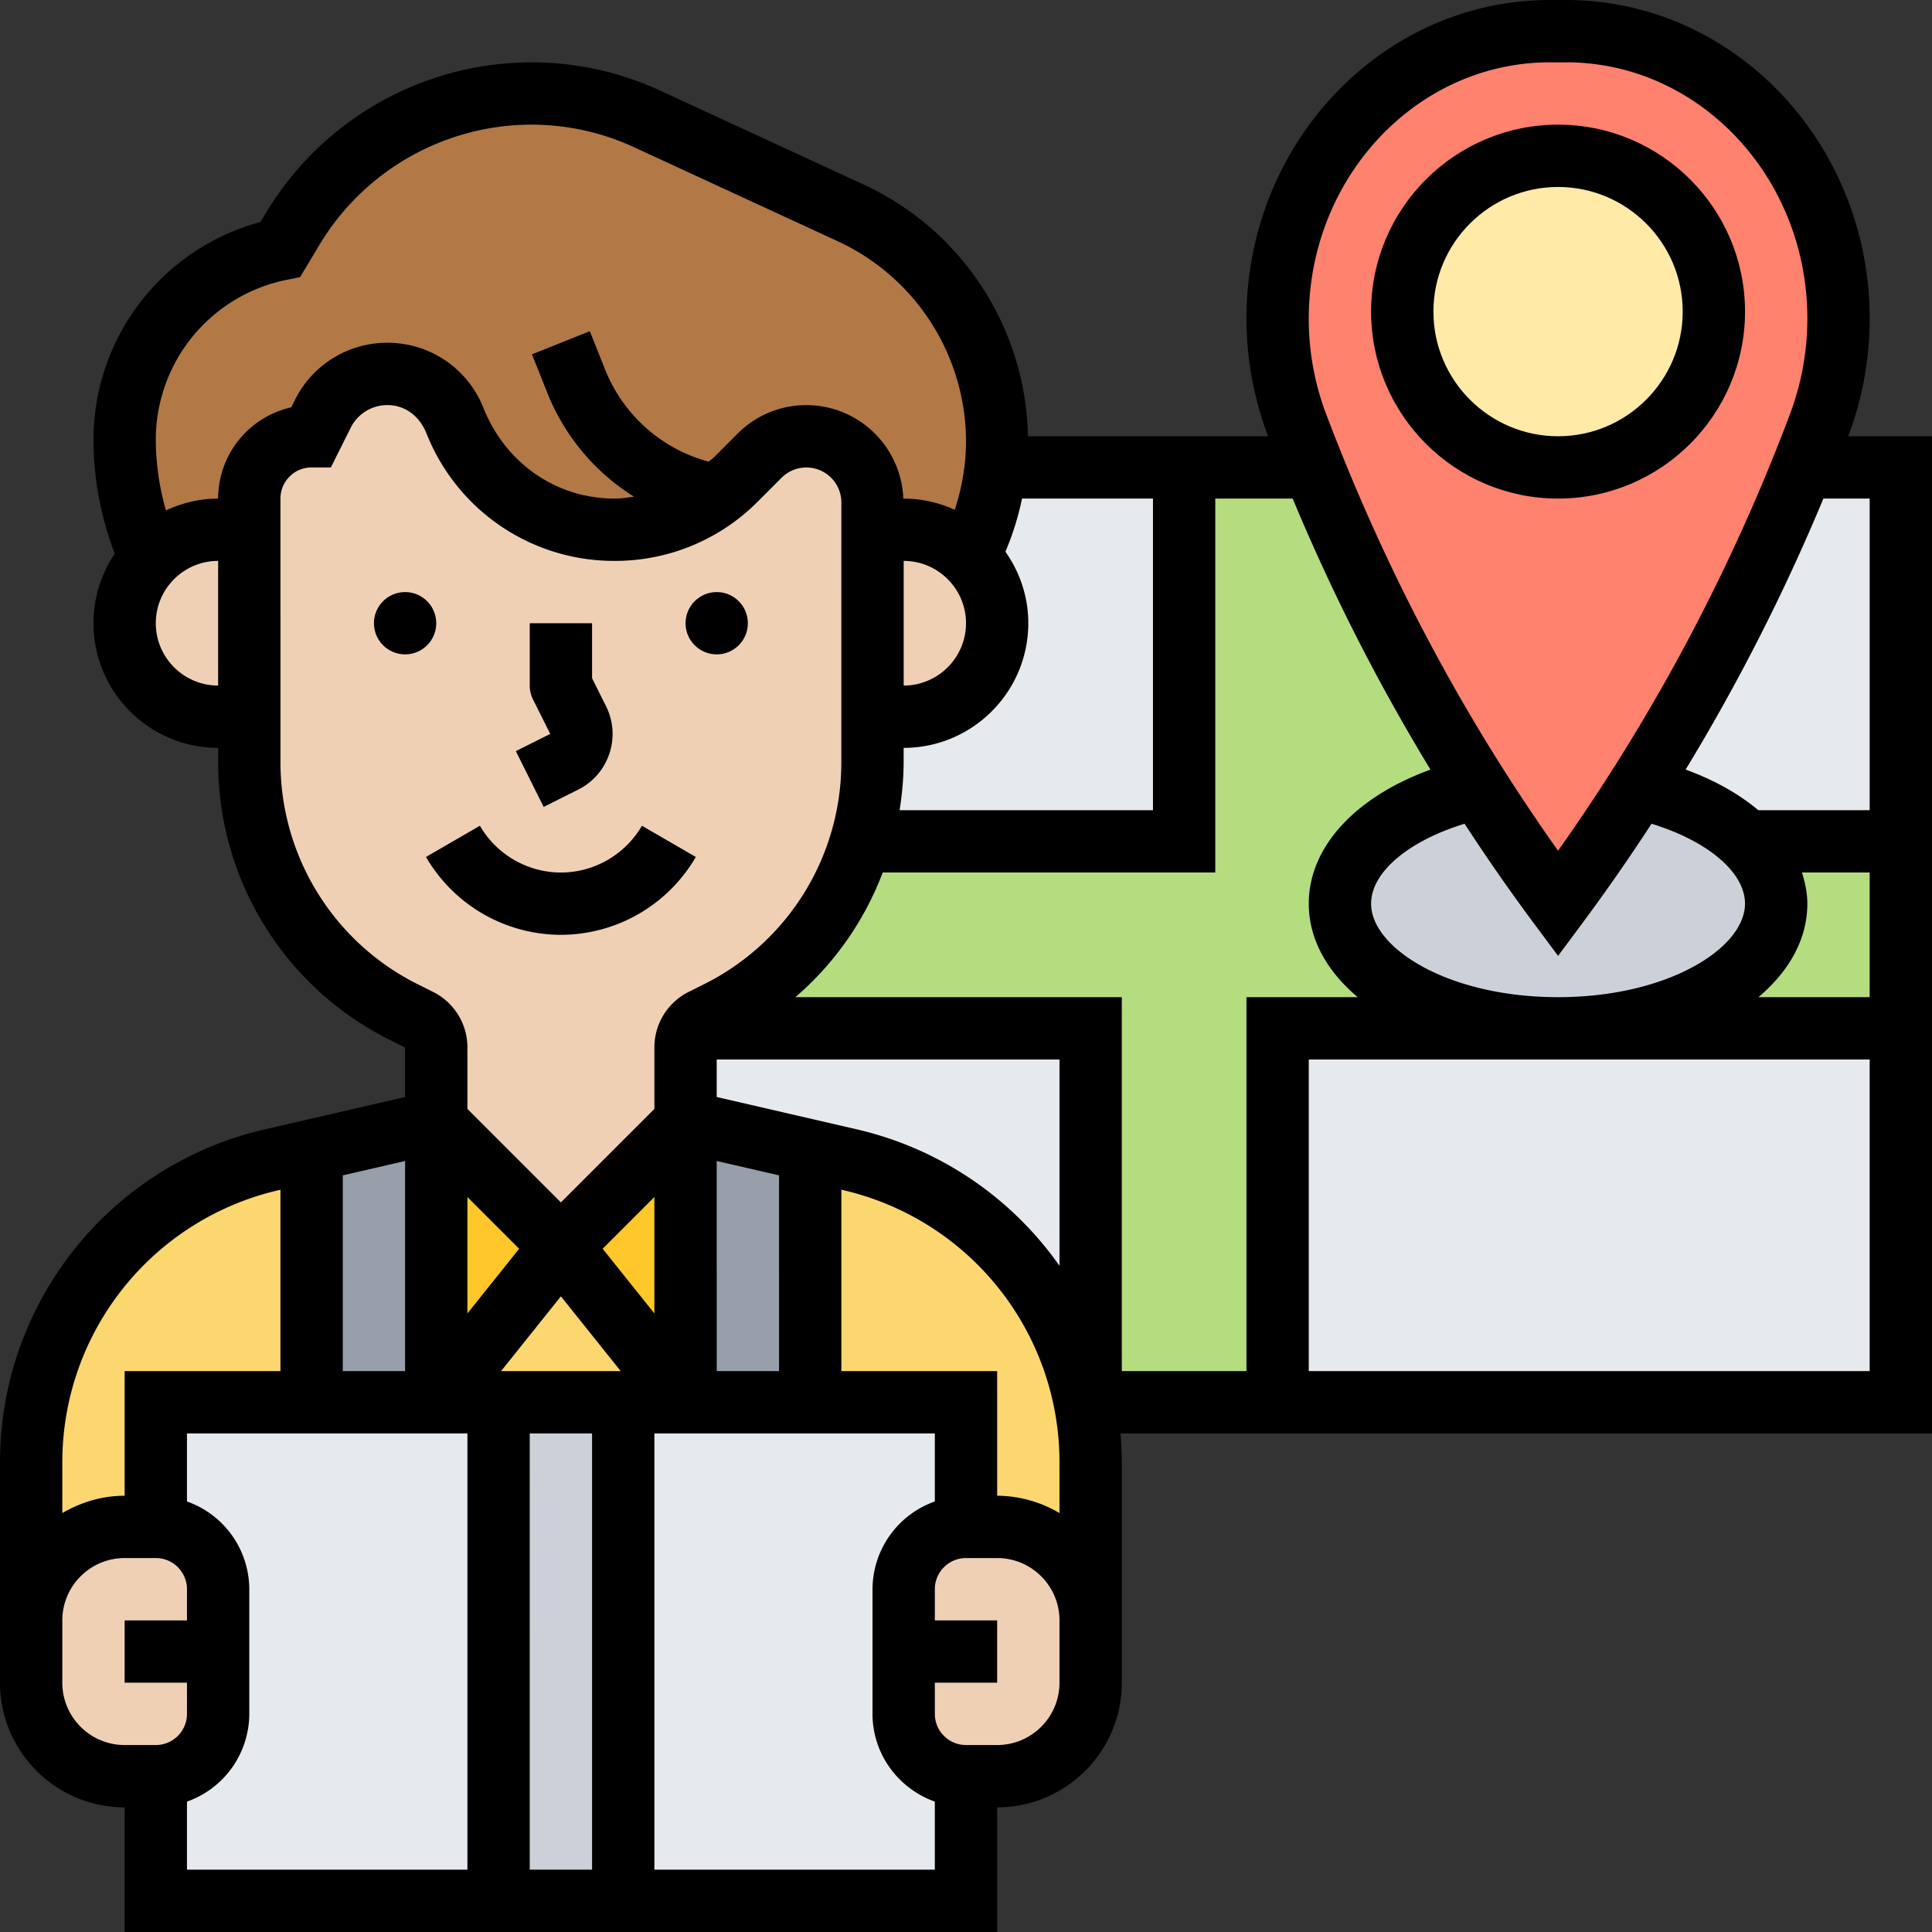
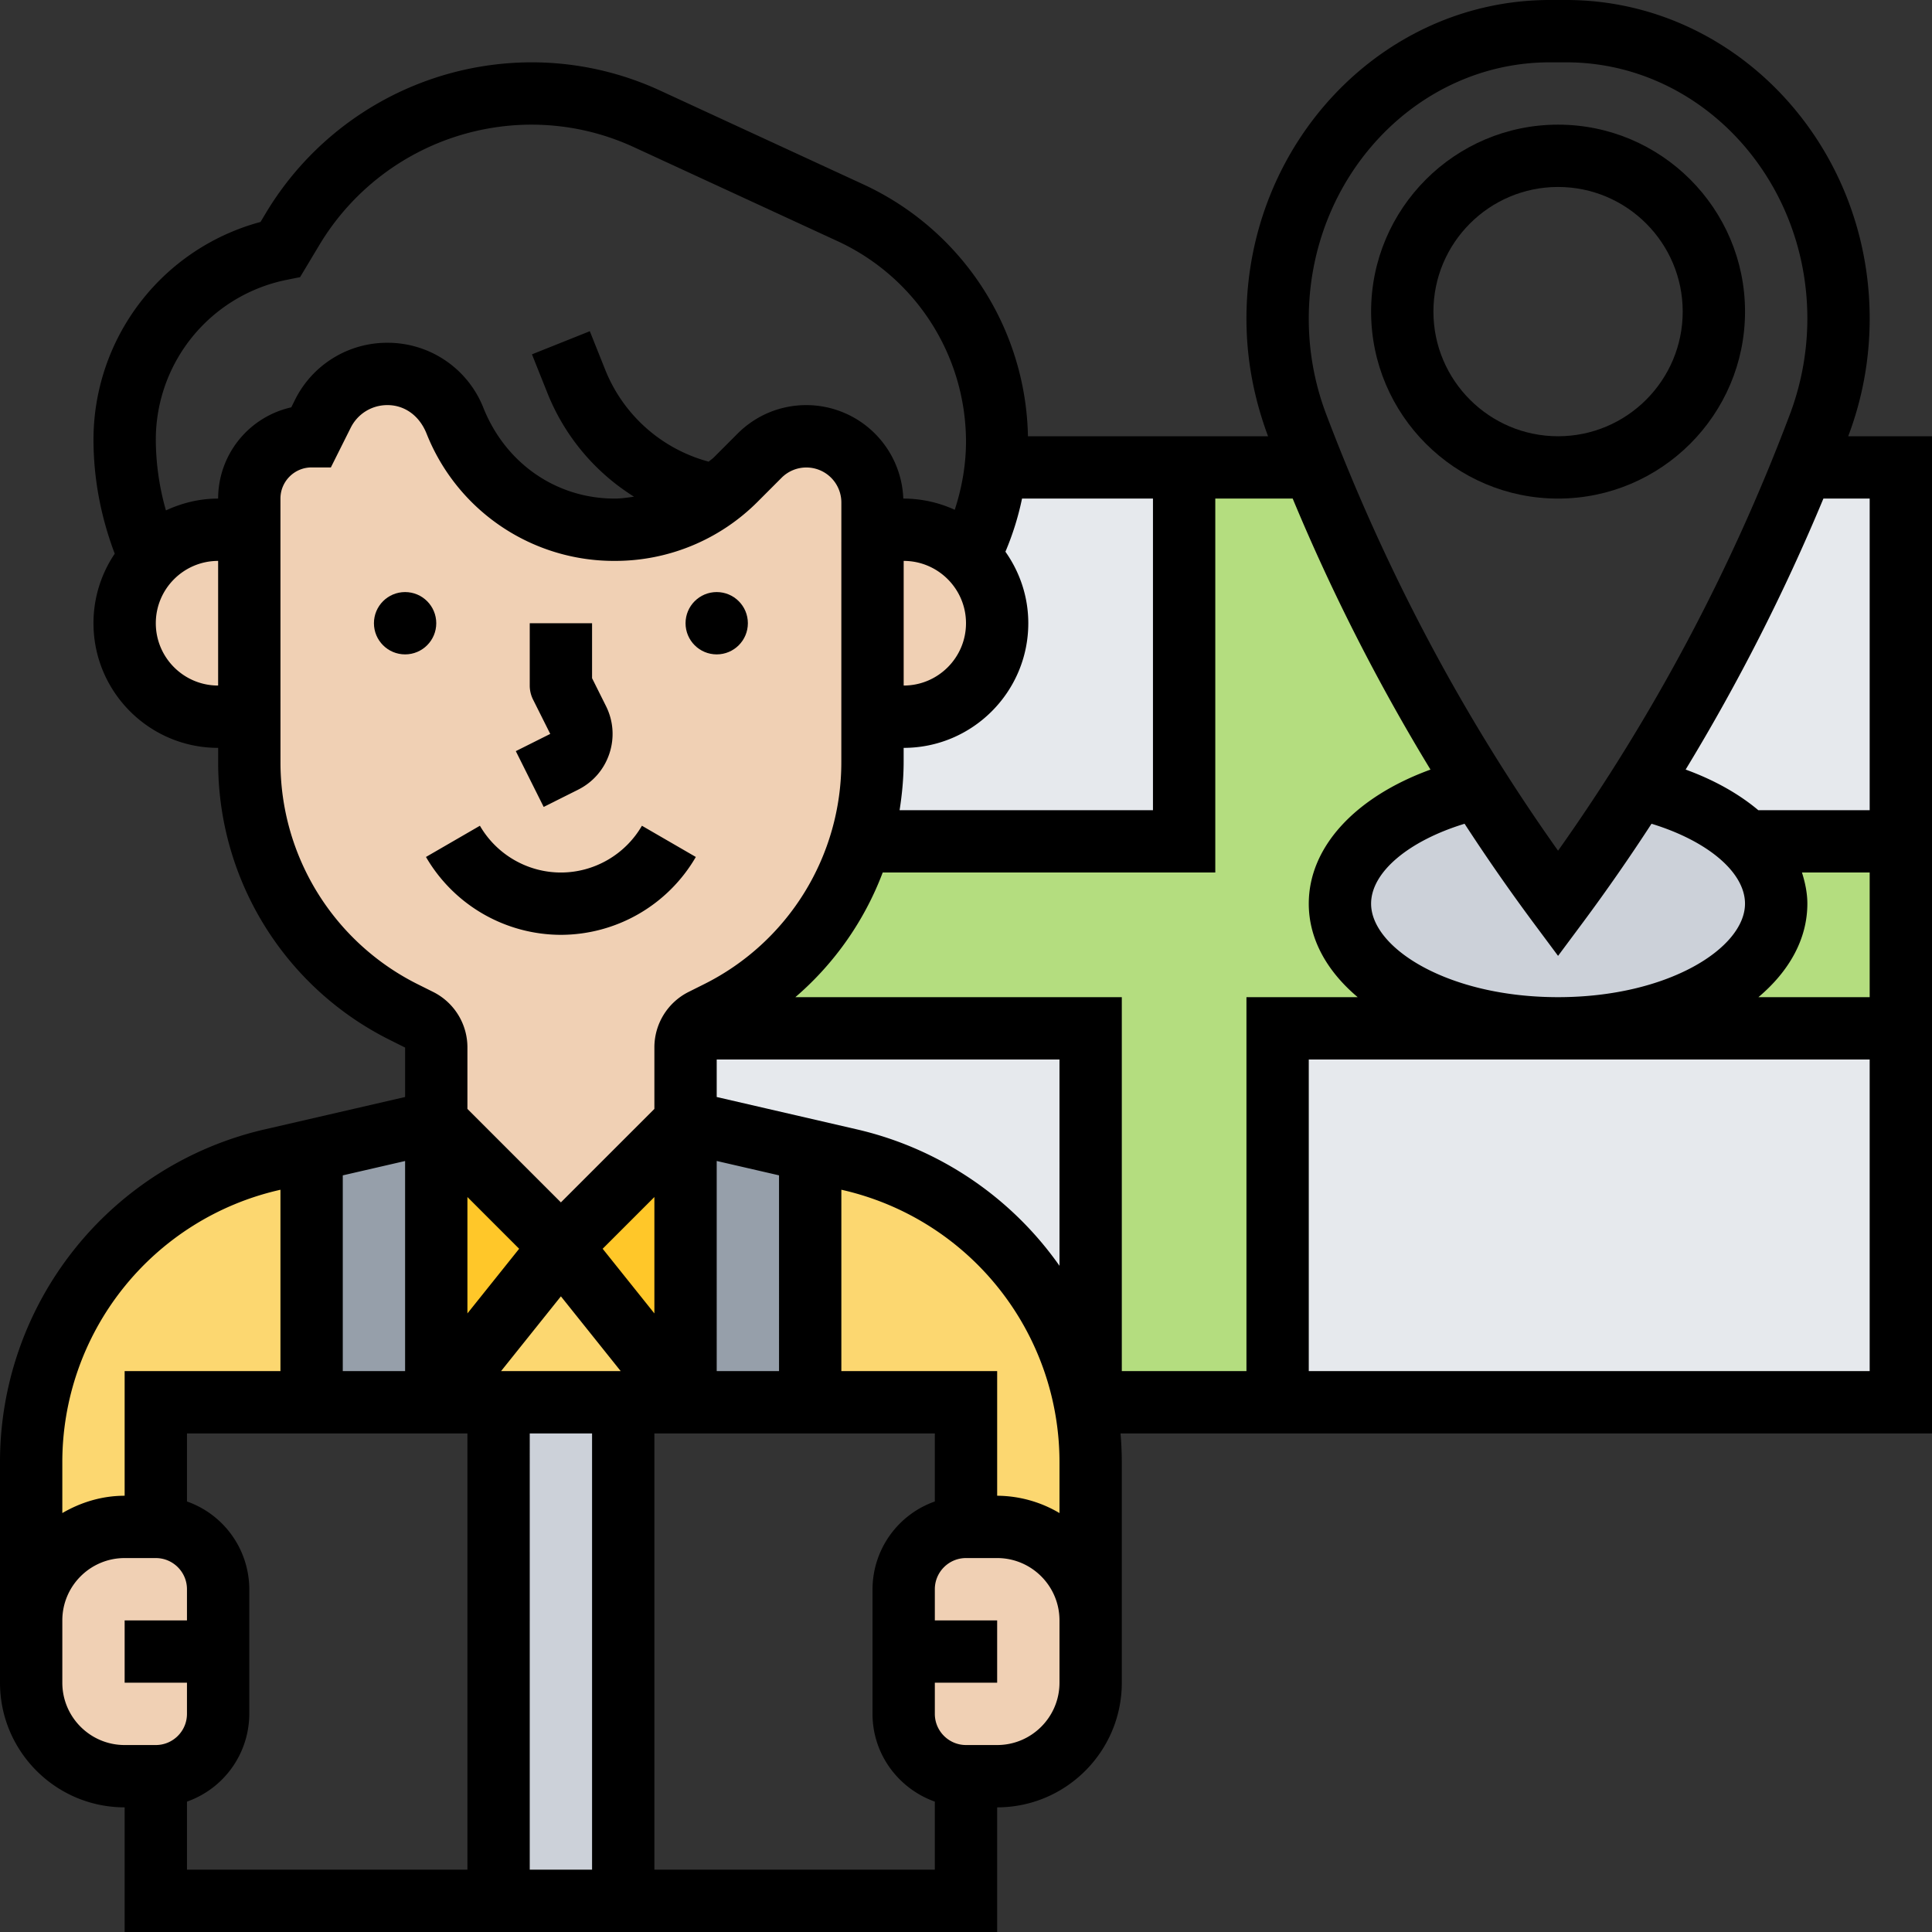
<svg xmlns="http://www.w3.org/2000/svg" version="1.1" width="512" height="512" x="0" y="0" viewBox="0 0 62 62" style="enable-background:new 0 0 512 512" xml:space="preserve" class="">
  <rect x="0" y="0" width="62" height="62" fill="#333333" stroke="none" />
  <g>
    <path fill="#e6e9ed" d="M61 33v12H41V33h9zM61 15v12H56.06c-.78-.78-2.02-1.39-3.5-1.72 2.07-3.24 3.84-6.68 5.28-10.28h.01zM38 15v12H27.63c.24-.82.37-1.68.37-2.56V23h1a2.996 2.996 0 0 0 2.12-5.12l-.02-.02c.46-.89.75-1.86.85-2.86zM35 33v12h-.2a9.981 9.981 0 0 0-7.55-7.79L26 36.92 22 36v-2.38c0-.23.08-.45.22-.62z" opacity="1" data-original="#e6e9ed" />
    <path fill="#b4dd7f" d="M61 27v6H50c3.87 0 7-1.79 7-4 0-.72-.34-1.41-.93-2zM27.63 27H38V15h4.16c1.44 3.6 3.21 7.04 5.28 10.28-2.6.58-4.44 2.03-4.44 3.72 0 2.21 3.13 4 7 4h-9v12h-6V33H22.22c.08-.12.19-.21.33-.28l.47-.23A9.026 9.026 0 0 0 27.63 27z" opacity="1" data-original="#b4dd7f" />
    <path fill="#ccd1d9" d="M56.07 27c.59.59.93 1.28.93 2 0 2.21-3.13 4-7 4s-7-1.79-7-4c0-1.69 1.84-3.14 4.44-3.72.8 1.27 1.66 2.51 2.56 3.72.9-1.21 1.76-2.45 2.56-3.72 1.48.33 2.72.94 3.5 1.72z" opacity="1" data-original="#ccd1d9" />
-     <path fill="#ff826e" d="M59 10.22c0 1.18-.21 2.34-.62 3.43l-.04.08-.5 1.27c-1.44 3.6-3.21 7.04-5.28 10.28-.8 1.27-1.66 2.51-2.56 3.72-.9-1.21-1.76-2.45-2.56-3.72A61.551 61.551 0 0 1 42.16 15c-.17-.42-.34-.84-.5-1.27l-.04-.08a9.733 9.733 0 0 1-.62-3.43C41 5.13 44.91 1 49.74 1h.52c2.42 0 4.6 1.03 6.18 2.7S59 7.68 59 10.22z" opacity="1" data-original="#ff826e" />
-     <circle cx="50" cy="10" r="5" fill="#ffeaa7" opacity="1" data-original="#ffeaa7" />
-     <path fill="#b27946" d="M23 15.91a5.484 5.484 0 0 1-8.38-2.37l-.04-.08a2.314 2.314 0 0 0-4.22-.18L10 14c-1.1 0-2 .9-2 2v1H7c-.83 0-1.58.34-2.12.88l-.06.06c-.54-1.2-.82-2.5-.82-3.84 0-1.48.52-2.86 1.41-3.95A6.194 6.194 0 0 1 9 8l.41-.68C11.01 4.64 13.91 3 17.04 3c1.29 0 2.57.28 3.74.82l6.53 3.01A8.085 8.085 0 0 1 32 14.17c0 .28-.01.56-.05.83-.1 1-.39 1.97-.85 2.86-.54-.53-1.28-.86-2.1-.86h-1v-.88c0-.58-.24-1.12-.62-1.5s-.92-.62-1.5-.62c-.56 0-1.1.22-1.5.62l-.77.77c-.19.19-.39.37-.61.52z" opacity="1" data-original="#b27946" />
    <path fill="#fcd770" d="M35 46.96V52c0-1.66-1.34-3-3-3h-1v-4h-5v-8.08l1.25.29c3.89.9 6.8 3.99 7.55 7.79.13.63.2 1.29.2 1.96zM20 45h-6l4-5 4 5zM4 49c-1.66 0-3 1.34-3 3v-5.04c0-4.66 3.21-8.7 7.75-9.75l1.25-.29V45H5v4z" opacity="1" data-original="#fcd770" />
    <path fill="#ffc729" d="M22 36v9l-4-5zM18 40l-4 5v-9z" opacity="1" data-original="#ffc729" />
    <path fill="#969faa" d="M26 36.92V45h-4v-9zM14 36v9h-4v-8.08z" opacity="1" data-original="#969faa" />
-     <path fill="#e6e9ed" d="M31 57v4H20V45h11v4c-1.1 0-2 .9-2 2v4c0 1.1.9 2 2 2zM16 45v16H5v-4c1.1 0 2-.9 2-2v-4c0-1.1-.9-2-2-2v-4h9z" opacity="1" data-original="#e6e9ed" />
    <path fill="#ccd1d9" d="M16 45h4v16h-4z" opacity="1" data-original="#ccd1d9" />
    <path fill="#f0d0b4" d="M7 53v2c0 1.1-.9 2-2 2H4c-1.66 0-3-1.34-3-3v-2c0-1.66 1.34-3 3-3h1c1.1 0 2 .9 2 2zM35 53v1c0 1.66-1.34 3-3 3h-1c-1.1 0-2-.9-2-2v-4c0-1.1.9-2 2-2h1c1.66 0 3 1.34 3 3zM31.12 17.88A2.996 2.996 0 0 1 29 23h-1v-6h1c.82 0 1.56.33 2.1.86l.02.02zM23 15.91c.22-.15.42-.33.61-.52l.77-.77c.4-.4.94-.62 1.5-.62.58 0 1.12.24 1.5.62s.62.92.62 1.5v8.32c0 .88-.13 1.74-.37 2.56a9.026 9.026 0 0 1-4.61 5.49l-.47.23c-.14.07-.25.16-.33.28-.14.17-.22.39-.22.62V36l-4 4-4-4v-2.38c0-.38-.21-.73-.55-.9l-.47-.23A9.008 9.008 0 0 1 8 24.44V16c0-1.1.9-2 2-2l.36-.72a2.314 2.314 0 0 1 4.22.18l.04.08A5.484 5.484 0 0 0 23 15.91zM8 17v6H7c-1.66 0-3-1.34-3-3 0-.8.32-1.53.82-2.06l.06-.06C5.42 17.34 6.17 17 7 17z" opacity="1" data-original="#f0d0b4" />
    <path d="M50 16c3.309 0 6-2.691 6-6s-2.691-6-6-6-6 2.691-6 6 2.691 6 6 6zm0-10c2.206 0 4 1.794 4 4s-1.794 4-4 4-4-1.794-4-4 1.794-4 4-4z" fill="#000000" opacity="1" data-original="#000000" class="" />
    <circle cx="23" cy="20" r="1" fill="#000000" opacity="1" data-original="#000000" class="" />
    <circle cx="13" cy="20" r="1" fill="#000000" opacity="1" data-original="#000000" class="" />
    <path d="m17.447 25.895 1.105-.553c.478-.239.834-.649 1.003-1.156s.13-1.05-.108-1.527L19 21.764V20h-2v2c0 .155.036.309.105.447l.553 1.105-1.105.553zM18 30a5.019 5.019 0 0 0 4.33-2.499l-1.73-1.002C20.064 27.425 19.068 28 18 28s-2.064-.575-2.599-1.501l-1.731 1.002A5.019 5.019 0 0 0 18 30z" fill="#000000" opacity="1" data-original="#000000" class="" />
    <path d="M62 14h-2.689c.457-1.207.689-2.477.689-3.776C60 4.586 55.631 0 50.262 0h-.523C44.369 0 40 4.586 40 10.224c0 1.271.225 2.514.693 3.776h-7.705a9.095 9.095 0 0 0-5.261-8.073l-6.531-3.015A9.835 9.835 0 0 0 17.043 2a9.959 9.959 0 0 0-8.496 4.811l-.187.312A7.24 7.24 0 0 0 3 14.099c0 1.265.238 2.494.682 3.67A3.975 3.975 0 0 0 3 20c0 2.206 1.794 4 4 4h.001v.439a9.944 9.944 0 0 0 5.528 8.943l.471.236v1.586l-4.474 1.032A10.953 10.953 0 0 0 0 46.955V54c0 2.206 1.794 4 4 4v4h28v-4c2.206 0 4-1.794 4-4v-7.045c0-.321-.014-.64-.041-.955H62zm-2 12h-3.574c-.622-.523-1.408-.967-2.332-1.304A64.346 64.346 0 0 0 58.515 16H60zM40 44h-4V32H25.524a9.874 9.874 0 0 0 2.803-4H39V16h2.484a64.046 64.046 0 0 0 4.422 8.697C43.5 25.573 42 27.175 42 29c0 1.136.584 2.169 1.57 3H40zm-13 0v-5.82l.023.005A8.961 8.961 0 0 1 34 46.955v1.601A3.959 3.959 0 0 0 32 48v-4zm-10.34-3.926L15 42.149v-3.735zM13 44h-2v-6.281l2-.461zm5-2.399L19.919 44H16.08zm16-.98a10.964 10.964 0 0 0-6.527-4.384L23 35.204V34h11zm-14.66-.547 1.66-1.66v3.735zM23 37.257l2 .461V44h-2zM29 18c1.103 0 2 .898 2 2 0 1.103-.897 2-2 2zm-.001 6.439V24c2.206 0 4-1.794 4-4 0-.855-.275-1.645-.734-2.295.233-.55.412-1.12.533-1.705H37v10h-8.131c.08-.511.13-1.031.13-1.561zM44 29c0-1.012 1.207-2.017 3-2.565a62.74 62.74 0 0 0 2.198 3.162L50 30.675l.802-1.078a62.27 62.27 0 0 0 2.197-3.162c1.794.549 3 1.554 3 2.565 0 1.419-2.464 3-6 3S44 30.419 44 29zm14 0c0-.344-.071-.675-.173-1H60v4h-3.57c.986-.831 1.57-1.864 1.57-3zM49.738 2h.523C54.529 2 58 5.689 58 10.224a8.755 8.755 0 0 1-.592 3.156A61.968 61.968 0 0 1 50 27.3c-3.036-4.276-5.527-8.958-7.44-14.005a8.624 8.624 0 0 1-.56-3.071C42 5.689 45.471 2 49.738 2zM7 22c-1.103 0-2-.897-2-2s.897-2 2-2zm0-6c-.6 0-1.164.142-1.675.38A8.37 8.37 0 0 1 5 14.099a5.234 5.234 0 0 1 4.196-5.118l.434-.087.632-1.054A7.949 7.949 0 0 1 17.043 4c1.153 0 2.268.245 3.314.729l6.532 3.015A7.093 7.093 0 0 1 31 14.167c0 .745-.13 1.485-.361 2.193A3.963 3.963 0 0 0 29 16h-.012a3.119 3.119 0 0 0-3.109-3c-.833 0-1.617.324-2.208.914l-.768.769c-.05.05-.109.085-.161.132a4.958 4.958 0 0 1-3.323-2.957l-.491-1.229-1.857.742.491 1.229a6.965 6.965 0 0 0 2.784 3.339c-.205.029-.411.061-.623.061-1.85 0-3.49-1.11-4.212-2.916A3.302 3.302 0 0 0 12.432 11a3.297 3.297 0 0 0-2.966 1.833l-.119.239A3.004 3.004 0 0 0 7 16zm2.001 8.439L9 16c0-.552.449-1 1-1h.618l.636-1.272c.225-.45.676-.728 1.178-.728.541 0 1.021.325 1.257.915A6.469 6.469 0 0 0 19.723 18a6.456 6.456 0 0 0 4.595-1.903l.767-.768a1.123 1.123 0 0 1 1.915.792l-.001 8.318a7.954 7.954 0 0 1-4.423 7.154l-.47.235A1.99 1.99 0 0 0 21 33.618v1.968l-3 3-3-3v-1.968a1.99 1.99 0 0 0-1.106-1.789l-.471-.235a7.957 7.957 0 0 1-4.422-7.155zm-.025 13.747L9 38.18V44H4v4c-.732 0-1.409.212-2 .556v-1.601a8.96 8.96 0 0 1 6.976-8.769zM2 54v-2c0-1.103.897-2 2-2h1c.551 0 1 .448 1 1v1H4v2h2v1c0 .552-.449 1-1 1H4c-1.103 0-2-.897-2-2zm4 6v-2.184A2.996 2.996 0 0 0 8 55v-4a2.996 2.996 0 0 0-2-2.816V46h9v14zm11 0V46h2v14zm4 0V46h9v2.184A2.996 2.996 0 0 0 28 51v4c0 1.302.839 2.402 2 2.816V60zm13-6c0 1.103-.897 2-2 2h-1c-.551 0-1-.448-1-1v-1h2v-2h-2v-1c0-.552.449-1 1-1h1c1.103 0 2 .897 2 2v1zm8-10V34h18v10z" fill="#000000" opacity="1" data-original="#000000" class="" />
  </g>
</svg>